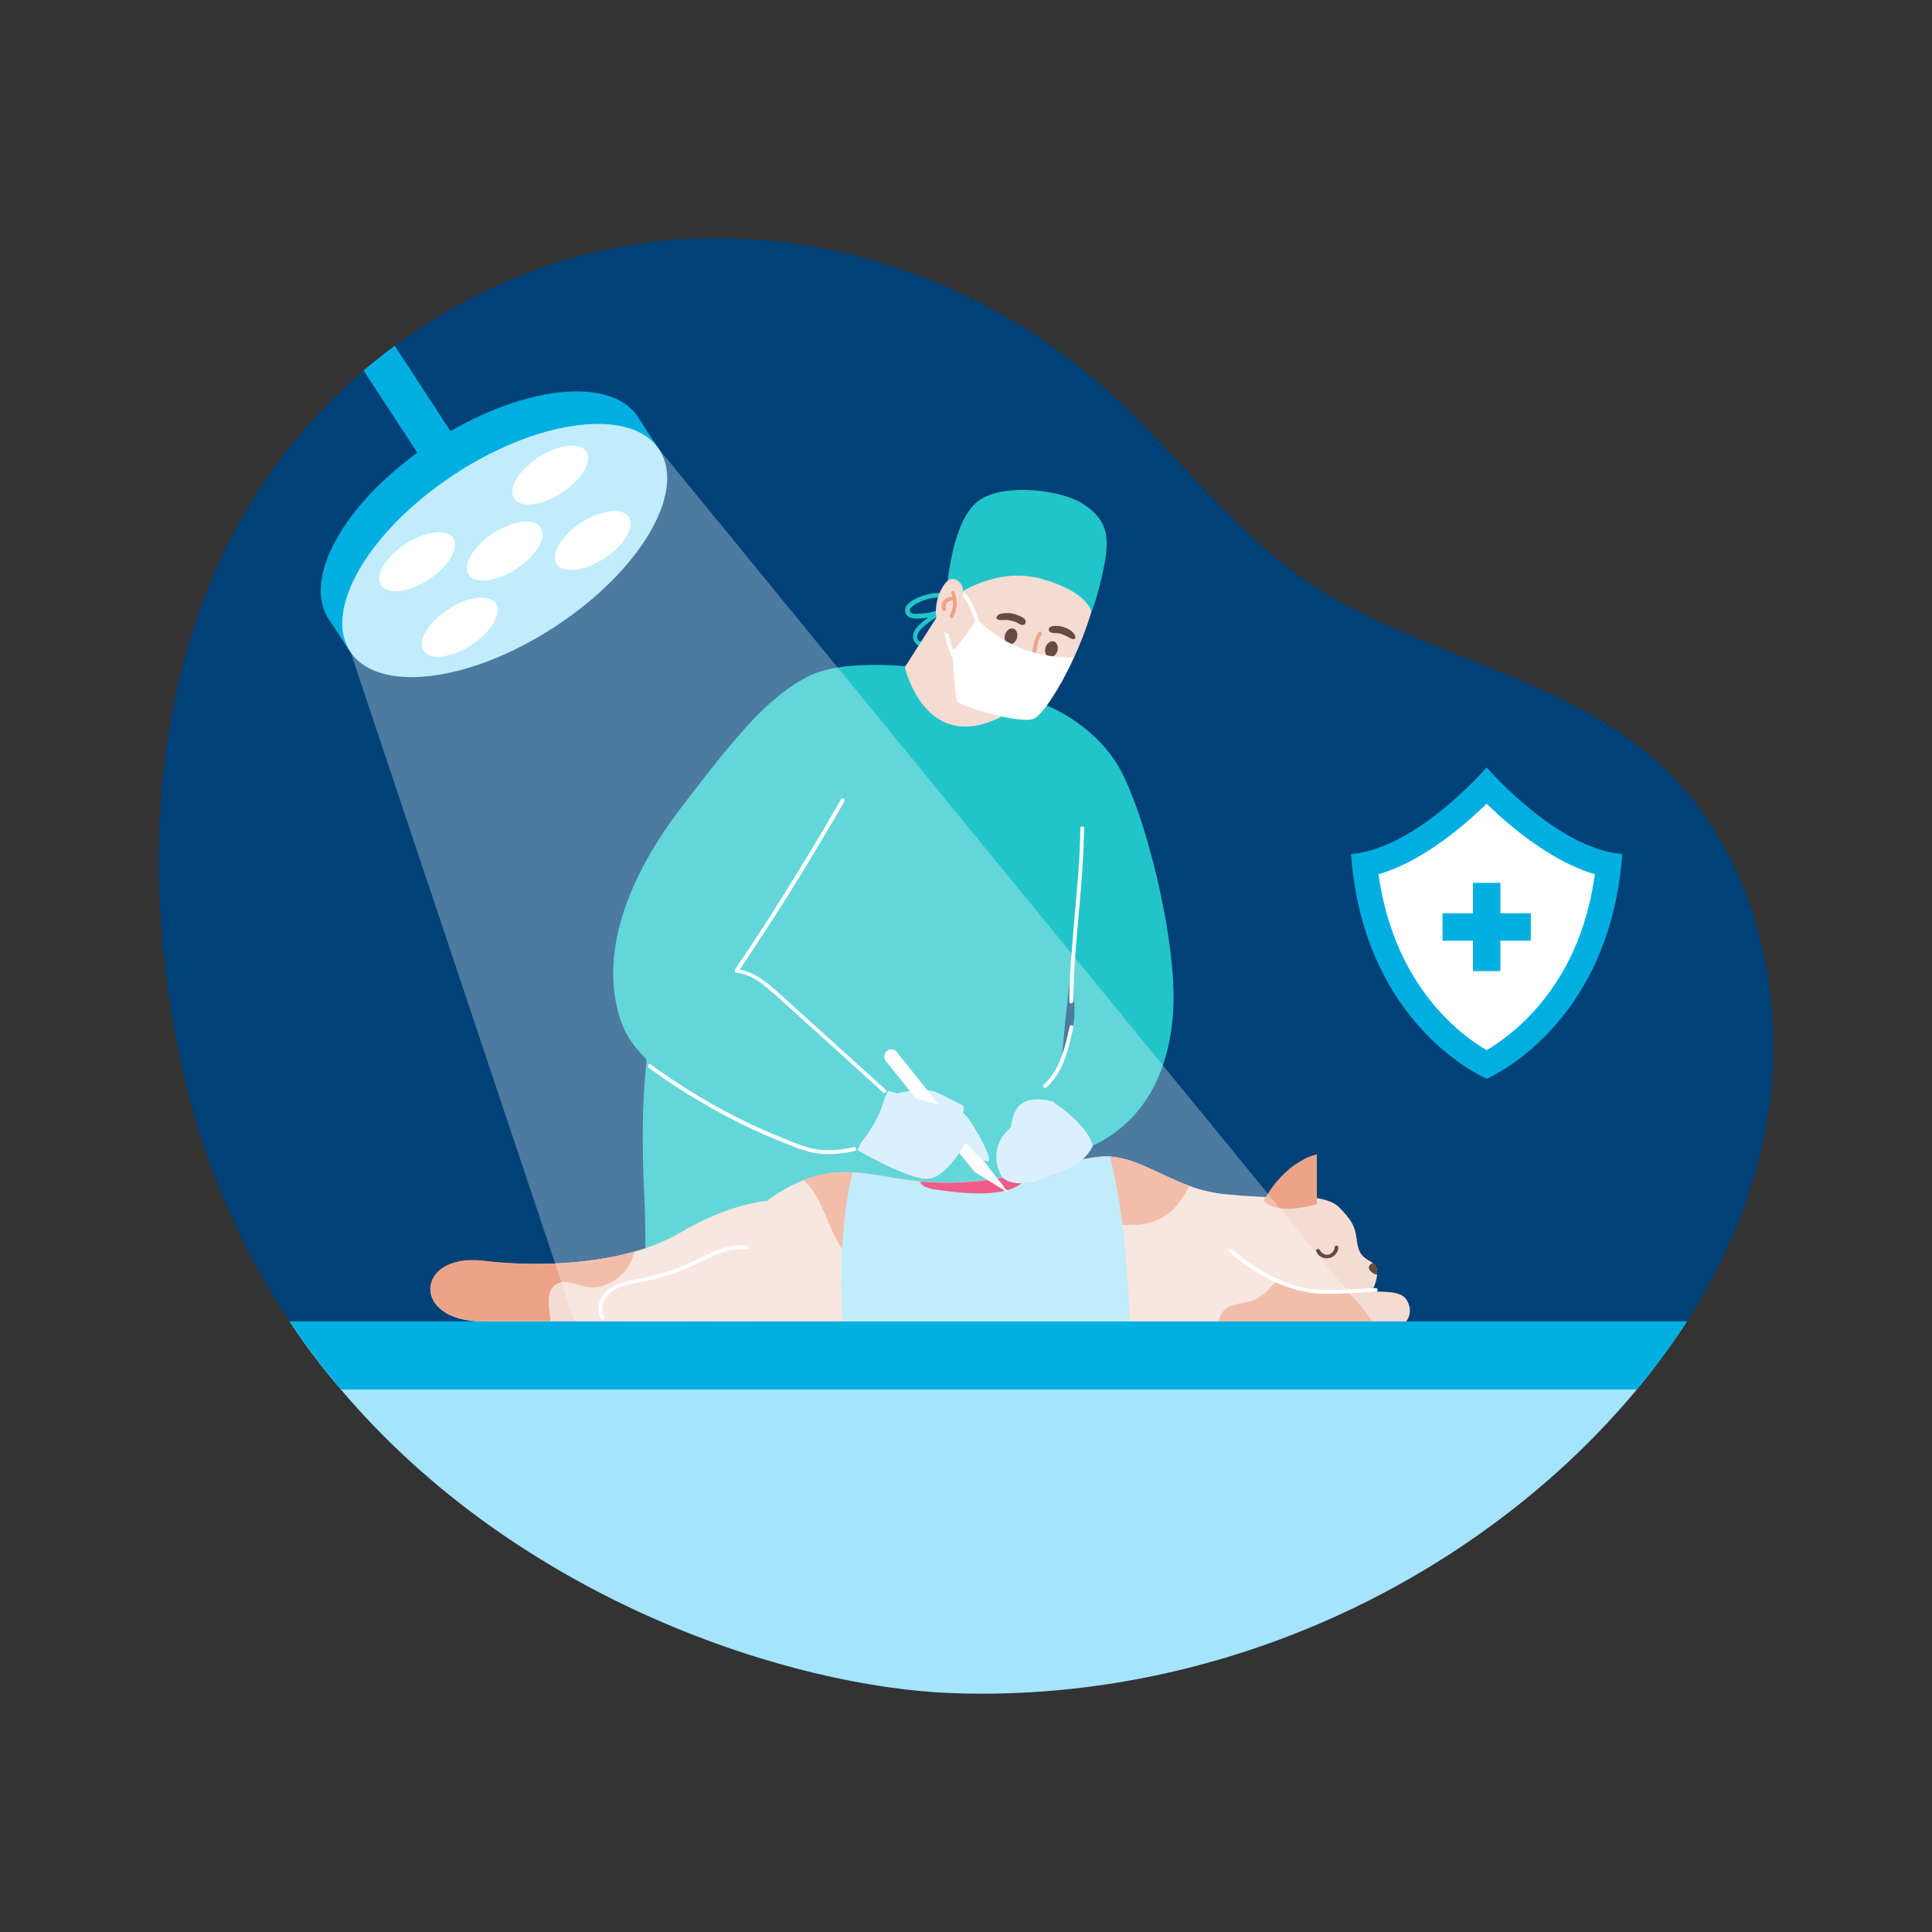
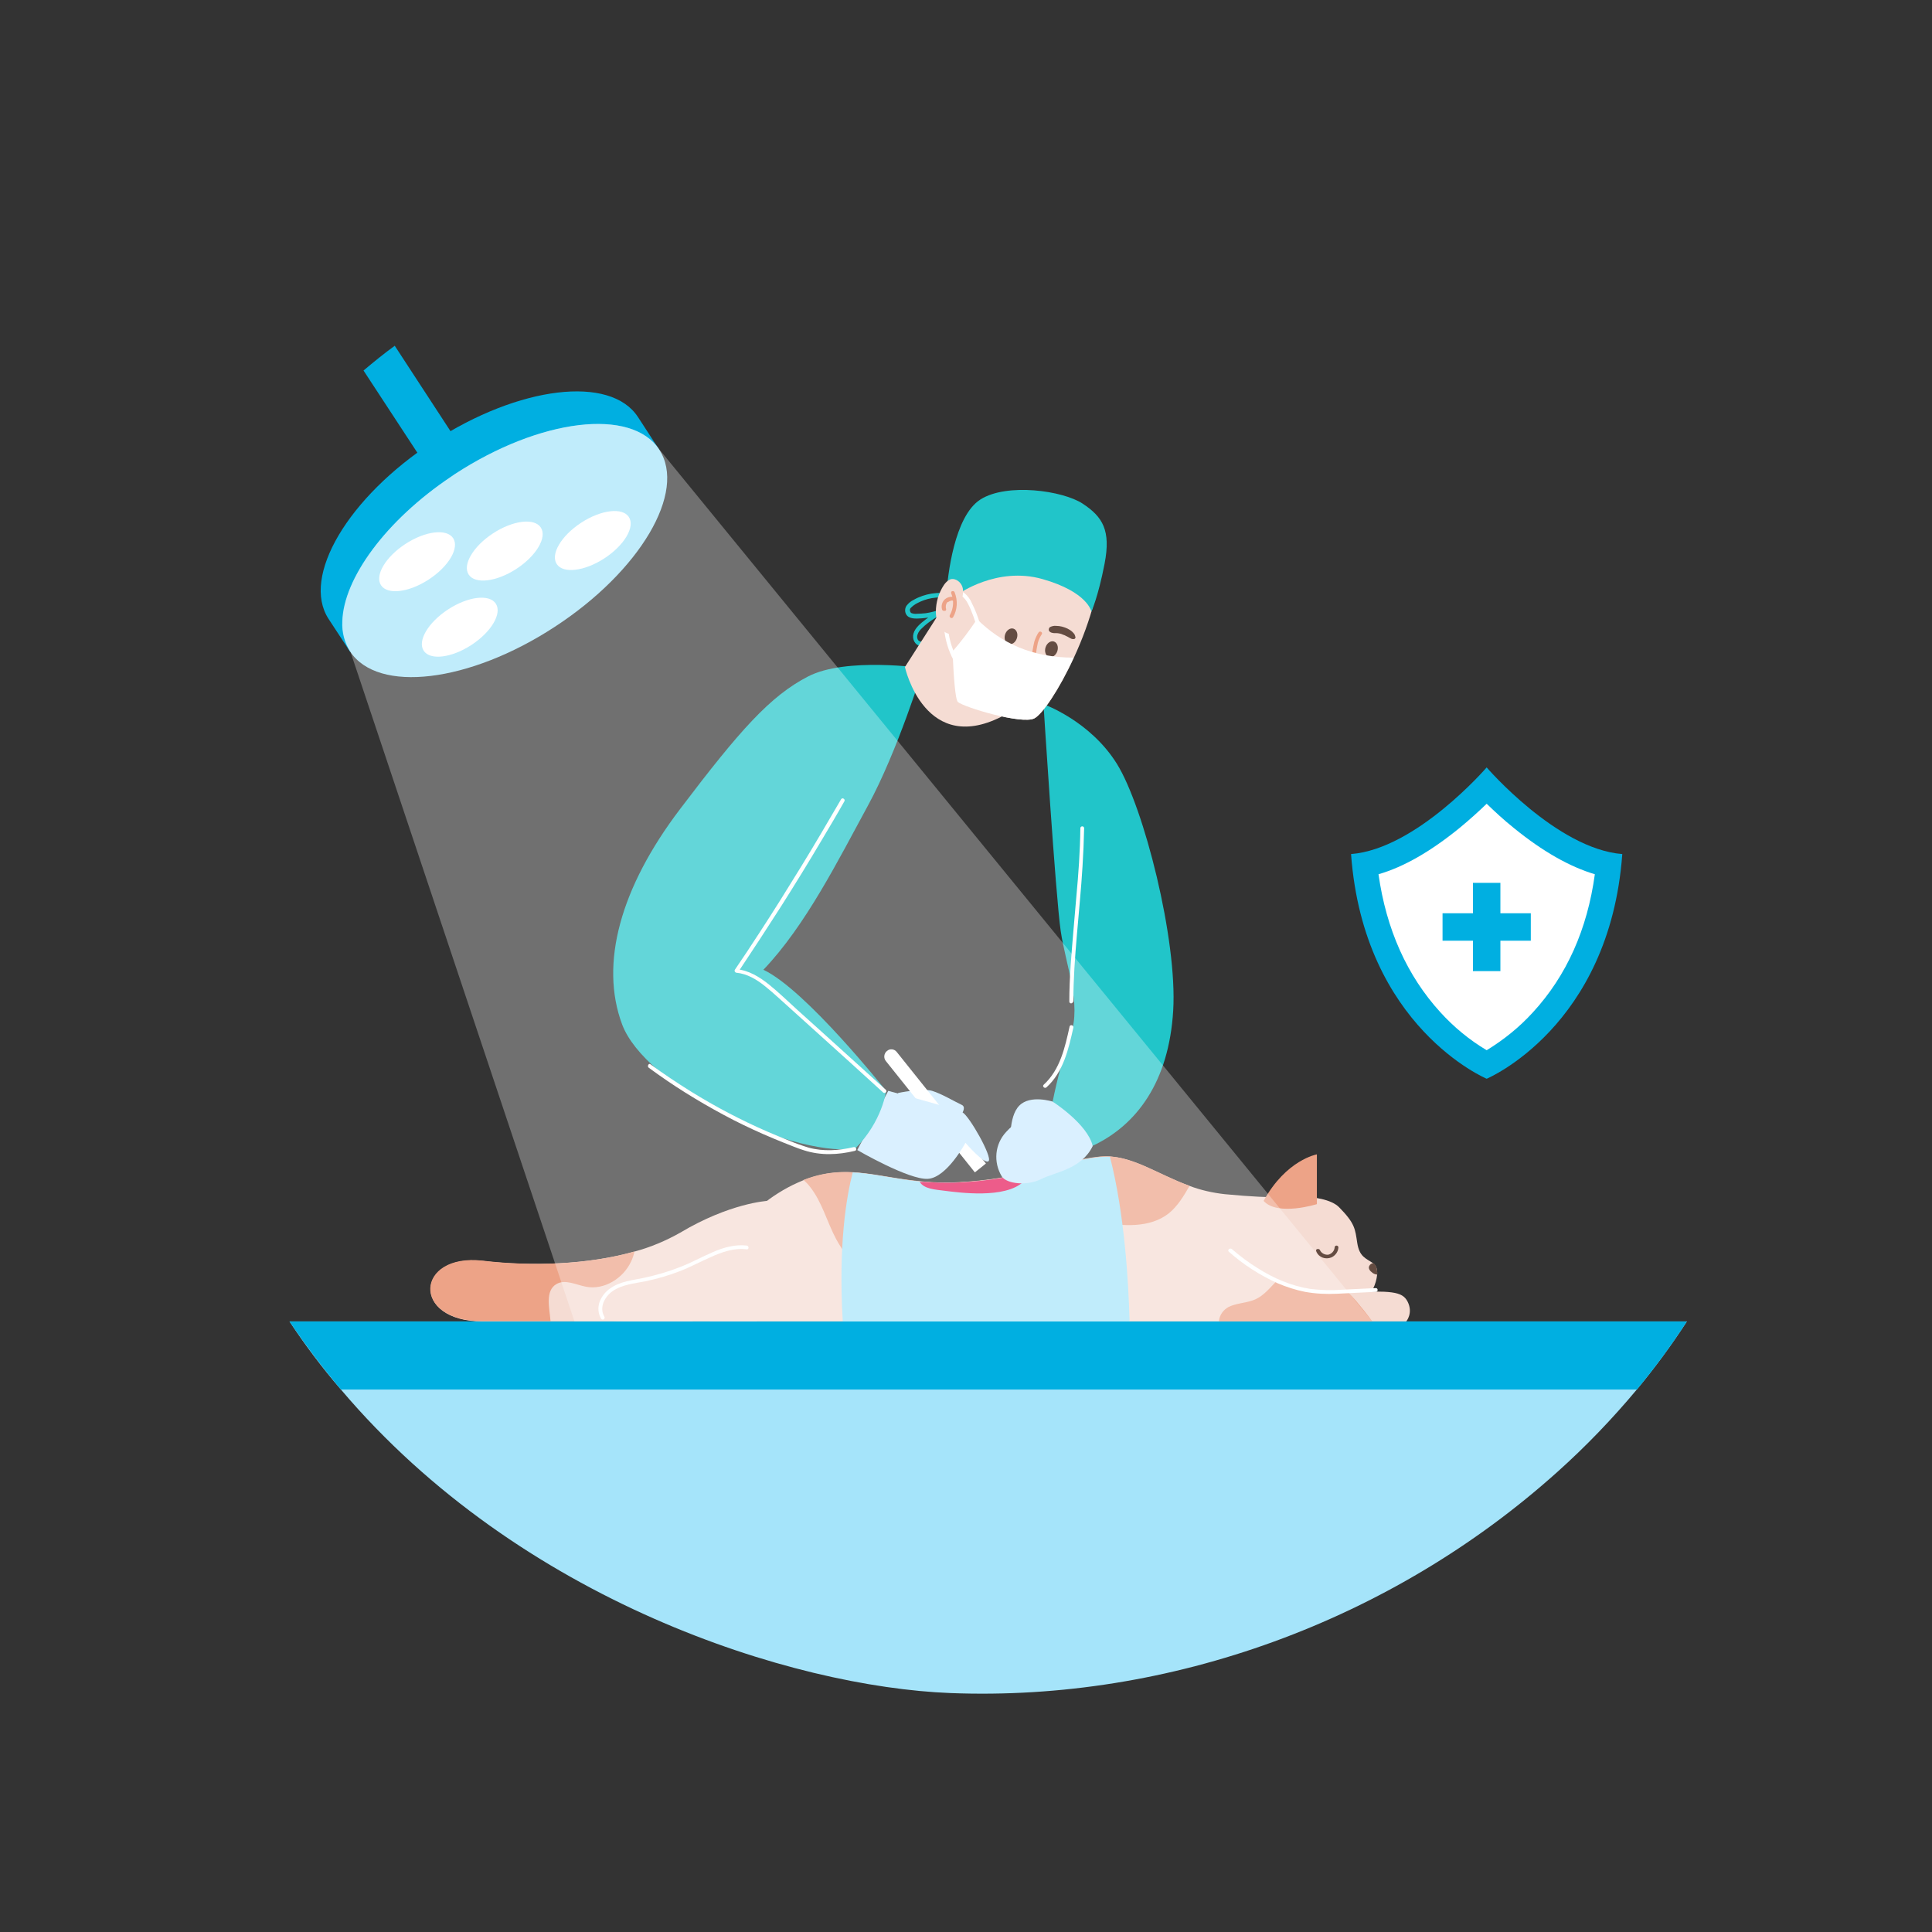
<svg xmlns="http://www.w3.org/2000/svg" version="1.1" id="Ebene_1" x="0px" y="0px" width="718px" height="718px" viewBox="0 0 718 718" style="enable-background:new 0 0 718 718;" xml:space="preserve">
  <rect x="0" y="0" width="718" height="718" fill="#333333" stroke="none" />
  <style type="text/css">
	.st0{fill:#004178;}
	.st1{fill:#A5E4FA;}
	.st2{fill:#00AFE1;}
	.st3{fill:#21C5C9;}
	.st4{fill:#F5DCD3;}
	.st5{fill:#EDA387;}
	.st6{fill:#FFFFFF;}
	.st7{fill:#644C42;}
	.st8{fill:#E61759;}
	.st9{fill:#CAEAFF;}
	.st10{opacity:0.3;fill:#FFFFFF;enable-background:new    ;}
</style>
  <g>
    <g id="Ebene_1_00000035532247604501824120000010149659824034319028_">
-       <path class="st0" d="M655.7,421.9c-5.1,24.8-15.2,48.1-28.8,69.2c-5.7,8.8-11.9,17.3-18.6,25.3c-9.1,10.9-18.9,21.1-29.5,30.6    c-61.8,55.4-144.1,85.4-225.6,82.2c-58.9-2.3-159.9-34.1-226.5-112.8c-27.7-32.7-47.4-71.4-57.4-113    c-16.1-66-14.8-138.9,14.6-199.6C112.5,144.6,170.1,102,233,91.3c63-10.7,129.8,10,178.1,53.4c25.3,22.7,45.8,51.3,73.6,70.6    c41,28.5,94.8,34.6,131.8,68.4C653,316.9,665.7,372.6,655.7,421.9z" />
      <path class="st1" d="M126.7,516.4c66.6,78.7,167.6,110.5,226.5,112.8c81.6,3.2,163.9-26.8,225.6-82.2    c10.6-9.5,20.4-19.7,29.5-30.6c6.7-8.1,12.9-16.5,18.6-25.3H107.6C113.4,499.9,119.8,508.4,126.7,516.4z" />
      <path class="st2" d="M626.9,491.1c-5.7,8.8-11.9,17.3-18.6,25.3H126.7c-6.8-8.1-13.2-16.5-19.1-25.3H626.9z" />
-       <path class="st3" d="M388.4,263.3c0,0,17.4,8.6,17.7,25.9c0.3,17.2-10,75.1-11.9,111.5s-9.6,53.1-12.3,53.9    c-2.7,0.8-112.9,26.6-129.1,21.9s-12-1.4-13.3-30.2c-1.3-28.8-1.8-61,10.8-96.7s33.6-65.9,44.5-76.6    c10.9-10.6,48.3-24.7,48.3-24.7L388.4,263.3z" />
      <path class="st4" d="M282.4,474.6l-25.1,16.5h-77.9c-26.8,0-24.9-25.3,0-22.5c18.2,2.1,39.3,1.4,56.5-3.5c5.9-1.6,11.6-4,16.9-7    c18.4-11,32.3-11.8,32.3-11.8C301.7,467.9,282.4,474.6,282.4,474.6z" />
      <path class="st5" d="M235.8,465.1c-0.3,1.3-0.7,2.6-1.3,3.8c-2.9,6.2-10,10.6-16.7,9.3c-3.7-0.7-7.8-2.9-11-1    c-4.3,2.5-2.6,8.8-2.2,13.8h-25.3c-26.8,0-24.9-25.3,0-22.5C197.6,470.7,218.6,470,235.8,465.1z" />
      <path class="st4" d="M481.6,444.7v46.4H264c0,0-10.8-7.4,0-21.5c0,0,12-21,32.5-30.1c0.7-0.3,1.4-0.6,2.1-0.9    c5.8-2.3,12-3.3,18.2-2.9c11,0.6,21.9,4.4,38,3.8c25.3-1,39.2-8.1,54-9.6c1.2-0.1,2.4-0.1,3.6-0.1c9.7,0.6,18.5,6.9,29.6,10.9    c4.2,1.6,8.7,2.6,13.2,3.1C474.9,445.7,481.6,444.7,481.6,444.7z" />
      <path class="st4" d="M283.6,458.1c0,0-14.3,11-36.3,15.3c-22,4.3-25.8,7.2-25.3,12.4c0.5,5.3,5.3,5.3,12,5.3h47.3L283.6,458.1z" />
      <path class="st4" d="M511.8,473.7c-0.2,1.8-0.7,3.6-1.5,5.2c-1.3,2.8-1.1,12.2-16,12.2h-23.2v-46.2c0,0,20.8-2.2,26.6,3.8    c5.9,6,5.9,8,6.7,13.2c0.8,5.2,3.2,5.7,5.8,7.5c0,0,0,0,0,0C511.6,470.3,511.9,472,511.8,473.7z" />
      <path class="st4" d="M522.6,491.1h-69.5c0,0-0.1,0-0.1-0.1c-1.4-1.2-11.5-11,0.1-28.9c6.1,6,13.3,10.8,21.1,14.3    c6.1,2.7,12.7,4.1,19.3,4c2.7-0.1,5.2-0.2,7.4-0.2c15.9-0.5,20.2-0.4,22.2,3.5C525.3,488,522.6,491.1,522.6,491.1z" />
      <path class="st6" d="M224.6,489.3c-2-3.4,0.1-7.4,3.1-9.5c3.5-2.4,7.9-2.8,12-3.6c4.3-0.9,8.6-2.1,12.7-3.7    c4-1.5,7.8-3.6,11.7-5.3c4.2-1.9,8.7-3.5,13.4-2.9c0.9,0.1,0.9-1.3,0-1.4c-4.3-0.5-8.6,0.7-12.5,2.4c-4.2,1.8-8.1,4-12.3,5.6    c-4.3,1.7-8.8,3-13.4,4c-4.3,0.9-8.8,1.3-12.5,3.9c-1.8,1.2-3.2,3-4,5.1c-0.7,2.1-0.5,4.3,0.6,6.2c0.2,0.3,0.6,0.4,1,0.2    C224.7,490,224.8,489.6,224.6,489.3L224.6,489.3z" />
      <path class="st7" d="M489.2,465.1c0.9,2.2,3.4,3.1,5.6,2.2c1.5-0.7,2.5-2.1,2.6-3.7c0-0.4-0.3-0.7-0.7-0.7c-0.4,0-0.7,0.3-0.7,0.7    c-0.1,1.3-1.1,2.4-2.4,2.7c-1.3,0.1-2.6-0.6-3.1-1.8c-0.2-0.3-0.6-0.4-1-0.3C489.1,464.3,489,464.7,489.2,465.1L489.2,465.1z" />
      <path class="st7" d="M511.8,473.7c-0.8-0.1-1.5-0.4-2-0.9c-0.6-0.4-1.1-1.1-1.1-1.8c0.1-0.7,0.6-1.3,1.3-1.5    c0.1,0,0.3-0.1,0.4-0.1c0,0,0,0,0,0C511.6,470.3,511.9,472,511.8,473.7z" />
      <path class="st5" d="M442.1,440.7c-2.2,3.8-4.4,7.5-7.7,10.2c-7.1,5.6-17.1,4.8-26,3.3c-8.9-1.5-18.4-3.5-26.6,0.4    c-8.7,4.2-13.2,13.9-20.8,19.8c-7.8,6.1-18.7,7.7-28.1,4.8c-9.5-2.9-17.4-9.9-22.1-18.6c-3.5-6.5-5.3-14-9.9-19.7    c-0.7-0.9-1.4-1.6-2.3-2.4c19.3-7.5,31.8,1.8,56.2,0.9c25.3-1,39.2-8.1,54-9.6C420.1,428.8,429.7,436.2,442.1,440.7z" />
      <path class="st5" d="M510,491.1h-56.9c0,0-0.1,0-0.1-0.1c0.2-2.3,1.6-4.2,3.6-5.3c3.1-1.5,6.7-1.4,9.9-2.8    c3.1-1.4,5.3-4.1,7.7-6.6c6.1,2.7,12.7,4.1,19.3,4c2.7-0.1,5.2-0.2,7.4-0.2c1,1.1,2,2.2,3,3.3C506,485.9,508.1,488.5,510,491.1z" />
      <path class="st6" d="M456.7,465.2c5.4,4.8,11.5,8.7,18.1,11.7c3.3,1.4,6.7,2.5,10.2,3.2c3.9,0.7,7.9,0.9,11.9,0.7    c4.8-0.2,9.6-0.5,14.4-0.7c0.9,0,0.9-1.4,0-1.4c-4.1,0.2-8.3,0.4-12.4,0.6c-4,0.3-8,0.2-12-0.3c-7-1.1-13.5-3.9-19.5-7.7    c-3.4-2.1-6.6-4.5-9.6-7.1C457,463.6,456,464.6,456.7,465.2L456.7,465.2z" />
      <path class="st5" d="M489.4,447.5v-18.5c0,0-11.4,2-19.8,17.3C474.8,452.1,489.4,447.5,489.4,447.5z" />
      <path class="st1" d="M419.8,491.1H313.2c-1.7-28.5,1.4-46.5,3.7-55.4c6.2,0.3,12.3,1.7,19.4,2.7c6.1,0.9,12.4,1.3,18.6,1.1    c13.9-0.5,24.4-2.9,33.5-5.2c7.4-1.9,13.9-3.7,20.5-4.3c1.2-0.1,2.4-0.1,3.6-0.1C417.9,450.9,419.4,476.3,419.8,491.1z" />
      <path class="st8" d="M343.2,439.2c-0.5,0.1-1,0.1-1.4,0c1.5,2.7,6,2.9,9,3.3c5.6,0.7,22.6,3.1,29.5-3.3c2.9-2.7,5.5-2.7,8.1-4.9    c-9.1,2.3-19.5,4.7-33.5,5.2C351,439.6,347.1,439.5,343.2,439.2z" />
      <path class="st2" d="M552.5,285.2c0,0-26.1,30.3-50.4,32.2c4.7,64.4,50.4,83.5,50.4,83.5s45.7-19.1,50.4-83.5    C578.6,315.5,552.5,285.2,552.5,285.2z" />
      <path class="st6" d="M552.5,390.3c-6.4-3.8-12.2-8.6-17.2-14.1c-12.4-13.6-20.1-30.8-23-51.3c9.4-2.7,19.4-8.5,30-17.1    c3.9-3.2,7.4-6.4,10.2-9.1c2.8,2.7,6.2,5.9,10.2,9.1c10.6,8.6,20.6,14.3,30,17.1c-2.8,20.5-10.5,37.7-23,51.3    C564.7,381.7,558.9,386.4,552.5,390.3z" />
      <polygon class="st2" points="568.9,339.4 557.6,339.4 557.6,328.1 547.4,328.1 547.4,339.4 536.1,339.4 536.1,349.6 547.4,349.6     547.4,360.9 557.6,360.9 557.6,349.6 568.9,349.6   " />
      <path class="st9" d="M333.7,406.2c0,0,9.1-1.9,12.7-0.8s8,3.8,11,5.2s-3.3,7.4-3.3,7.4l-15-2.1L333.7,406.2z" />
      <path class="st6" d="M333.3,391l33.1,41.4l0,0l-4.1,3.3l0,0l-33.1-41.4c-0.9-1.1-0.7-2.8,0.4-3.7l0,0l0,0    C330.7,389.6,332.4,389.8,333.3,391C333.3,391,333.3,391,333.3,391z" />
-       <polygon class="st6" points="366.3,432.4 375,443.5 362.3,435.6   " />
      <path class="st9" d="M330.1,405.4c0,0,25.1,6.7,27.6,8c2.5,1.3,11.2,16.6,9.7,18.1c-1.5,1.5-8.6-6.8-8.6-6.8s-6.9,13-14,13.4    s-26.2-10.7-26.2-10.7L330.1,405.4z" />
      <path class="st3" d="M387.8,261.7c0,0,17.3,6.1,27.3,22.2c10,16.1,22.5,65.3,20.9,91.7c-1.6,26.4-13.5,42.5-29.9,50.2    c-4.4-6-9.4-11.5-14.9-16.4c1.7-8.4,3.9-16.7,6.7-24.8c4.1-11.6-1.8-25.7-3.7-38.6S387.8,261.7,387.8,261.7z" />
      <path class="st3" d="M343.1,248.3c0,0-28.7-4.2-42.8,3.1s-25.3,19.9-47.5,49.2c-22.3,29.3-30,57.6-21.6,80.1s60.5,48.9,86.5,46.3    c10.3-10.3,11.6-21.6,11.6-21.6s-29.8-37.6-45.6-45c15.7-16.4,27.9-40.9,38.9-61.1S343.1,248.3,343.1,248.3z" />
      <path class="st9" d="M391.2,409.4c0,0-8.3-2.7-12.4,1.5c-4.2,4.2-3.2,14.9-3.2,14.9l12.8-1.4L391.2,409.4z" />
      <path class="st9" d="M391.2,409.4c0,0-11.5,4.8-17.3,11.3c-4.2,4.5-4.8,11.2-1.6,16.5c1.8,2.8,9.5,3.6,14.6,1    c5.1-2.6,15-3.6,19.2-12.3C404.2,417.7,391.2,409.4,391.2,409.4z" />
      <path class="st6" d="M312.6,297c-4.9,8.4-9.8,16.8-14.9,25.1c-5.1,8.3-10.2,16.5-15.5,24.6c-3,4.6-6,9.2-9.1,13.7    c-0.2,0.3-0.1,0.8,0.3,1c0.1,0.1,0.2,0.1,0.3,0.1c4,0.4,7.5,2.5,10.6,5c3.5,2.8,6.7,5.9,10.1,8.9l21.6,19.5l12.2,11.1    c0.7,0.6,1.7-0.4,1-1l-22-19.9l-11.1-10c-3.4-3.1-6.7-6.3-10.3-9.2c-3.5-2.8-7.5-5.3-12.1-5.7l0.6,1.1c5.4-8.1,10.7-16.2,16-24.5    c5.2-8.2,10.3-16.5,15.2-24.8c2.8-4.7,5.6-9.4,8.3-14.2c0.2-0.3,0.1-0.8-0.3-1C313.2,296.6,312.8,296.7,312.6,297L312.6,297z" />
      <path class="st6" d="M241.1,396.8c8.8,6.5,18.1,12.3,27.8,17.5c4.8,2.6,9.8,5,14.8,7.2c2.5,1.1,4.9,2.1,7.4,3.1    c2.6,1,5.1,2.1,7.7,2.9c6.2,2,12.7,1.7,18.9,0.2c0.9-0.2,0.5-1.6-0.4-1.4c-5.5,1.3-11.3,1.7-16.8,0.2c-2.6-0.8-5.2-1.7-7.7-2.8    c-2.5-1-5-2-7.5-3.1c-9.9-4.3-19.4-9.3-28.6-15c-5.1-3.2-10.1-6.5-15-10.1C241.1,395,240.4,396.3,241.1,396.8L241.1,396.8z" />
      <path class="st6" d="M398.9,372.1c0-8.2,0.6-16.3,1.3-24.5c0.7-8.5,1.6-17.1,2.1-25.6c0.3-4.7,0.5-9.5,0.6-14.2    c0-0.4-0.3-0.7-0.7-0.7c-0.4,0-0.7,0.3-0.7,0.7c-0.1,8.5-0.7,17-1.5,25.5c-0.7,8.5-1.5,16.9-2.1,25.4c-0.3,4.5-0.5,9-0.5,13.5    c0,0.4,0.3,0.7,0.7,0.7C398.5,372.8,398.8,372.5,398.9,372.1z" />
      <path class="st3" d="M353.1,221c-2.1-0.9-4.7-0.7-6.9-0.4c-2.3,0.4-4.5,1.1-6.6,2.3c-1.1,0.5-2,1.3-2.7,2.2    c-0.6,0.9-0.7,2.1-0.2,3.1c1,2,3.9,1.7,5.7,1.6c2.9-0.2,5.8-0.9,8.4-2l-0.8-1.4c-2.2,1.1-4.2,2.4-6.1,3.9c-1.7,1.3-3.8,3-4.4,5.1    c-0.6,2,0.4,4.3,2.6,4.7c2.1,0.3,4.3-0.8,6-1.9c2.1-1.3,3.9-3.2,5.1-5.4c0.2-0.4-0.3-0.8-0.6-0.5c-1.2,1.4-2.6,2.7-4.2,3.8    c-1.4,1.1-3.1,2-4.9,2.4c-0.8,0.2-1.6,0-2.2-0.5c-0.5-0.6-0.6-1.5-0.3-2.2c0.3-0.9,0.9-1.7,1.6-2.3c0.7-0.7,1.5-1.4,2.3-2    c1.8-1.4,3.8-2.6,5.9-3.6c0.4-0.2,0.5-0.8,0.3-1.2c-0.2-0.3-0.6-0.5-0.9-0.4c-2,0.7-4.1,1.3-6.2,1.6c-1.1,0.1-2.2,0.2-3.2,0.2    c-0.7,0.1-1.5,0-2.2-0.3c-0.5-0.5-0.6-1.3-0.2-1.8c0,0,0.1-0.1,0.1-0.1c0.7-0.7,1.5-1.3,2.3-1.7c1.7-0.9,3.6-1.6,5.5-1.9    c2.2-0.4,4.4-0.3,6.6-0.4c0.2,0,0.4-0.2,0.4-0.5C353.4,221.2,353.2,221,353.1,221L353.1,221z" />
      <path class="st4" d="M353.6,220.8l-17.3,27.1c0,0,7.5,34,37.3,17.7c7.5-22.4-6.5-36.4-6.5-36.4L353.6,220.8z" />
      <path class="st4" d="M406.8,223.1c-1.9,7.3-4.5,14.4-7.7,21.3c-5.4,11.8-11.7,21.1-14.7,22.6c-4.7,2.3-26.1-4.2-28.3-6.1    c-1.4-1.2-2-17.8-2.3-29.2c-0.1-6.2-0.2-10.9-0.2-10.9c3.3-24.3,18.2-35,34.5-33.6C404.4,188.6,411.9,203.1,406.8,223.1z" />
      <ellipse transform="matrix(0.306 -0.952 0.952 0.306 35.735 521.719)" class="st7" cx="375.6" cy="236.4" rx="3" ry="2.3" />
      <ellipse transform="matrix(0.306 -0.952 0.952 0.306 41.581 539.404)" class="st7" cx="390.7" cy="241.2" rx="3" ry="2.3" />
      <path class="st5" d="M386,235c-0.7,1-1.2,2.2-1.6,3.4c-0.3,1.2-0.5,2.4-0.7,3.6c-0.1,0.4,0.1,0.8,0.5,0.9c0.4,0.1,0.8-0.1,0.9-0.5    c0.1-1.2,0.4-2.4,0.6-3.5c0.3-1.1,0.8-2.2,1.4-3.1C387.7,235,386.5,234.3,386,235L386,235z" />
-       <path class="st7" d="M370.5,230c0.7,0.6,1.7,0.4,2.5,0.4c0.4,0,0.8,0,1.2,0c0.2,0,0.4,0,0.7,0.1c-0.1,0,0,0,0.1,0    c0.1,0,0.2,0,0.4,0.1c0.7,0.1,1.5,0.4,2.2,0.6c0.8,0.4,1.9,1.3,2.8,1c0.5-0.1,0.8-0.6,0.8-1.1c0-1.2-1.4-1.8-2.3-2.2    c-0.9-0.4-1.8-0.7-2.8-0.9c-1-0.2-1.9-0.2-2.9-0.1c-1,0.1-2.5,0.3-2.8,1.4C370.2,229.5,370.3,229.8,370.5,230L370.5,230z" />
      <path class="st7" d="M399.6,236.6C399.6,236.6,399.6,236.4,399.6,236.6c0-0.2,0-0.3-0.1-0.4c-0.1-0.2-0.1-0.4-0.2-0.5    c-0.2-0.3-0.5-0.6-0.8-0.9c-0.5-0.5-1.1-0.8-1.8-1.2c-1.3-0.6-2.7-1-4.2-1c-0.8-0.1-1.5,0.1-2.2,0.4c-0.5,0.3-0.7,1-0.4,1.5    c0.3,0.4,0.7,0.6,1.2,0.7c0.4,0.1,0.7,0.1,1.1,0.1c0.2,0,0.3,0,0.5,0c0.1,0,0.5,0.1,0.3,0c0.6,0.1,1.3,0.2,1.9,0.5    c0.2,0.1,0.3,0.1,0.5,0.2c0.3,0.1,0.1,0,0,0c0.1,0,0.2,0.1,0.3,0.1c0.3,0.2,0.6,0.3,1,0.5c0.3,0.2,0.6,0.3,0.9,0.5    c0.2,0.1,0.4,0.2,0.6,0.3c0.2,0.1,0.4,0.1,0.6,0.1c0.4,0.1,0.8-0.1,0.9-0.6C399.7,236.8,399.7,236.7,399.6,236.6L399.6,236.6z" />
      <path class="st3" d="M356.1,220.8c0,0,14.4-10.4,31.3-5.6c16.9,4.8,18.2,12.1,18.2,12.1s2.5-5.4,4.9-17.8s-0.7-17.4-8.1-22.3    s-28.2-7.8-38-1.6s-12.2,28.4-12.7,35.3C351.2,227.6,356.1,220.8,356.1,220.8z" />
      <path class="st6" d="M399,244.4c-5.4,11.8-11.7,21.1-14.7,22.6c-4.7,2.3-26.1-4.2-28.3-6.1c-1-0.9-1.6-9.6-2-18.8    c3.3-3.8,6.3-7.8,9.1-12C372.1,239,383.6,244.4,399,244.4z" />
      <path class="st6" d="M355.7,244.7c-3.1-5.7-4.2-12.3-2.9-18.7c0.4-1.9,1.5-6.4,4.4-4.7c1.1,0.8,2,1.9,2.6,3.2    c0.8,1.5,1.4,3.1,2,4.7c1.3,3.7,2.1,7.5,2.5,11.4c0.1,0.9,1.5,0.9,1.4,0c-0.4-5.7-1.9-11.3-4.5-16.4c-0.6-1.5-1.6-2.8-2.8-3.8    c-1.2-1-2.8-1.1-4.1-0.4c-1.2,0.9-2,2.1-2.4,3.5c-1,3.4-1.3,6.9-1,10.4c0.4,4,1.6,8,3.5,11.5C354.9,246.2,356.2,245.5,355.7,244.7    L355.7,244.7z" />
      <path class="st4" d="M357.8,218.6c-0.4-2.1-2.6-3.9-4.6-3.3c-1,0.4-1.8,1.2-2.4,2.1c-2,3-3,6.5-3,10c0,2.6,0.8,5.4,2.8,7.1    s5.5,1.7,7-0.5l-1-9.3C357.5,222.8,358.2,220.7,357.8,218.6z" />
      <path class="st5" d="M353.5,220.5c1.1,2.6,0.9,5.6-0.5,8.1c-0.2,0.3-0.1,0.8,0.3,1c0.3,0.2,0.7,0.1,0.9-0.2    c1.6-2.8,1.8-6.2,0.6-9.2c-0.1-0.4-0.5-0.6-0.9-0.5C353.6,219.7,353.4,220.1,353.5,220.5L353.5,220.5z" />
      <path class="st5" d="M351.6,226.3c0-0.1-0.1-0.3-0.1-0.4c0-0.1,0,0.1,0,0c0-0.1,0-0.1,0-0.2c0-0.1,0-0.3,0-0.4c0-0.2,0,0.1,0,0    c0-0.1,0-0.1,0-0.2c0-0.1,0.1-0.2,0.1-0.4c0,0,0.1-0.2,0-0.1c0-0.1,0-0.1,0.1-0.2c0.1-0.1,0.1-0.2,0.2-0.3c0,0,0,0,0-0.1    c-0.1,0.1-0.1,0.1,0,0c0,0,0.1-0.1,0.1-0.1c0.1-0.1,0.2-0.2,0.3-0.2c-0.1,0.1,0,0,0.1,0c0.1,0,0.1-0.1,0.2-0.1    c0.1-0.1,0.2-0.1,0.3-0.2c-0.2,0.1,0,0,0.1,0c0.1,0,0.1,0,0.2-0.1c0.1,0,0.2-0.1,0.3-0.1c-0.2,0,0,0,0,0c0.1,0,0.2,0,0.2,0    c0.1,0,0.2,0,0.3,0c-0.2,0,0,0,0,0c0.1,0,0.1,0,0.2,0.1c0.4,0.1,0.8-0.1,0.9-0.5c0.1-0.4-0.1-0.8-0.5-0.9l0,0    c-1.9-0.5-4,0.6-4.5,2.5c-0.2,0.7-0.2,1.4,0,2.1c0.1,0.4,0.5,0.6,0.9,0.5C351.5,227.1,351.7,226.7,351.6,226.3L351.6,226.3z" />
      <path class="st6" d="M388.9,404.1c6.3-5.7,8.2-14.2,10-22.2c0.2-0.9-1.2-1.3-1.4-0.4c-1.7,7.7-3.5,16-9.6,21.6    C387.2,403.7,388.2,404.7,388.9,404.1L388.9,404.1z" />
      <path class="st2" d="M163,180.3l12.3-8l-28.6-43.8c-4,2.9-7.8,6-11.6,9.2L163,180.3z" />
      <path class="st2" d="M237.1,155c-10.2-15.7-44.2-11.6-76,9.1s-49.2,50.2-39,65.9l8,12.2l5.6-3.6c15.5,3.5,39.6-2.7,62.5-17.7    c22.9-14.9,38.3-34.4,41.3-50l5.6-3.6L237.1,155z" />
      <path class="st1" d="M206.1,233c-31.7,20.7-65.7,24.8-76,9.1c-2.1-3.3-3.1-7.2-2.9-11.1c0.4-15.9,16-37.5,40.5-53.9    c0.4-0.3,0.9-0.6,1.3-0.9c31.7-20.7,65.7-24.8,76-9.1c0,0,0,0,0,0C255.3,182.8,237.9,212.3,206.1,233z" />
      <ellipse transform="matrix(0.838 -0.546 0.546 0.838 -81.335 135.774)" class="st6" cx="187.6" cy="204.6" rx="16" ry="7.9" />
-       <ellipse transform="matrix(0.838 -0.546 0.546 0.838 -63.156 140.324)" class="st6" cx="204.4" cy="176.4" rx="16" ry="7.9" />
      <ellipse transform="matrix(0.838 -0.546 0.546 0.838 -73.891 152.975)" class="st6" cx="220.3" cy="200.7" rx="16" ry="7.9" />
      <ellipse transform="matrix(0.838 -0.546 0.546 0.838 -99.516 131.229)" class="st6" cx="170.9" cy="232.9" rx="16" ry="7.9" />
      <ellipse transform="matrix(0.838 -0.546 0.546 0.838 -88.78 118.578)" class="st6" cx="155" cy="208.6" rx="16" ry="7.9" />
      <path class="st10" d="M510,491.1H213.5l-83.3-249c-2.1-3.3-3.1-7.2-2.9-11.1c0.4-15.9,16-37.5,40.5-53.9c0.4-0.3,0.9-0.6,1.3-0.9    c31.7-20.7,65.7-24.8,76-9.1c0,0,0,0,0,0L510,491.1z" />
    </g>
  </g>
</svg>